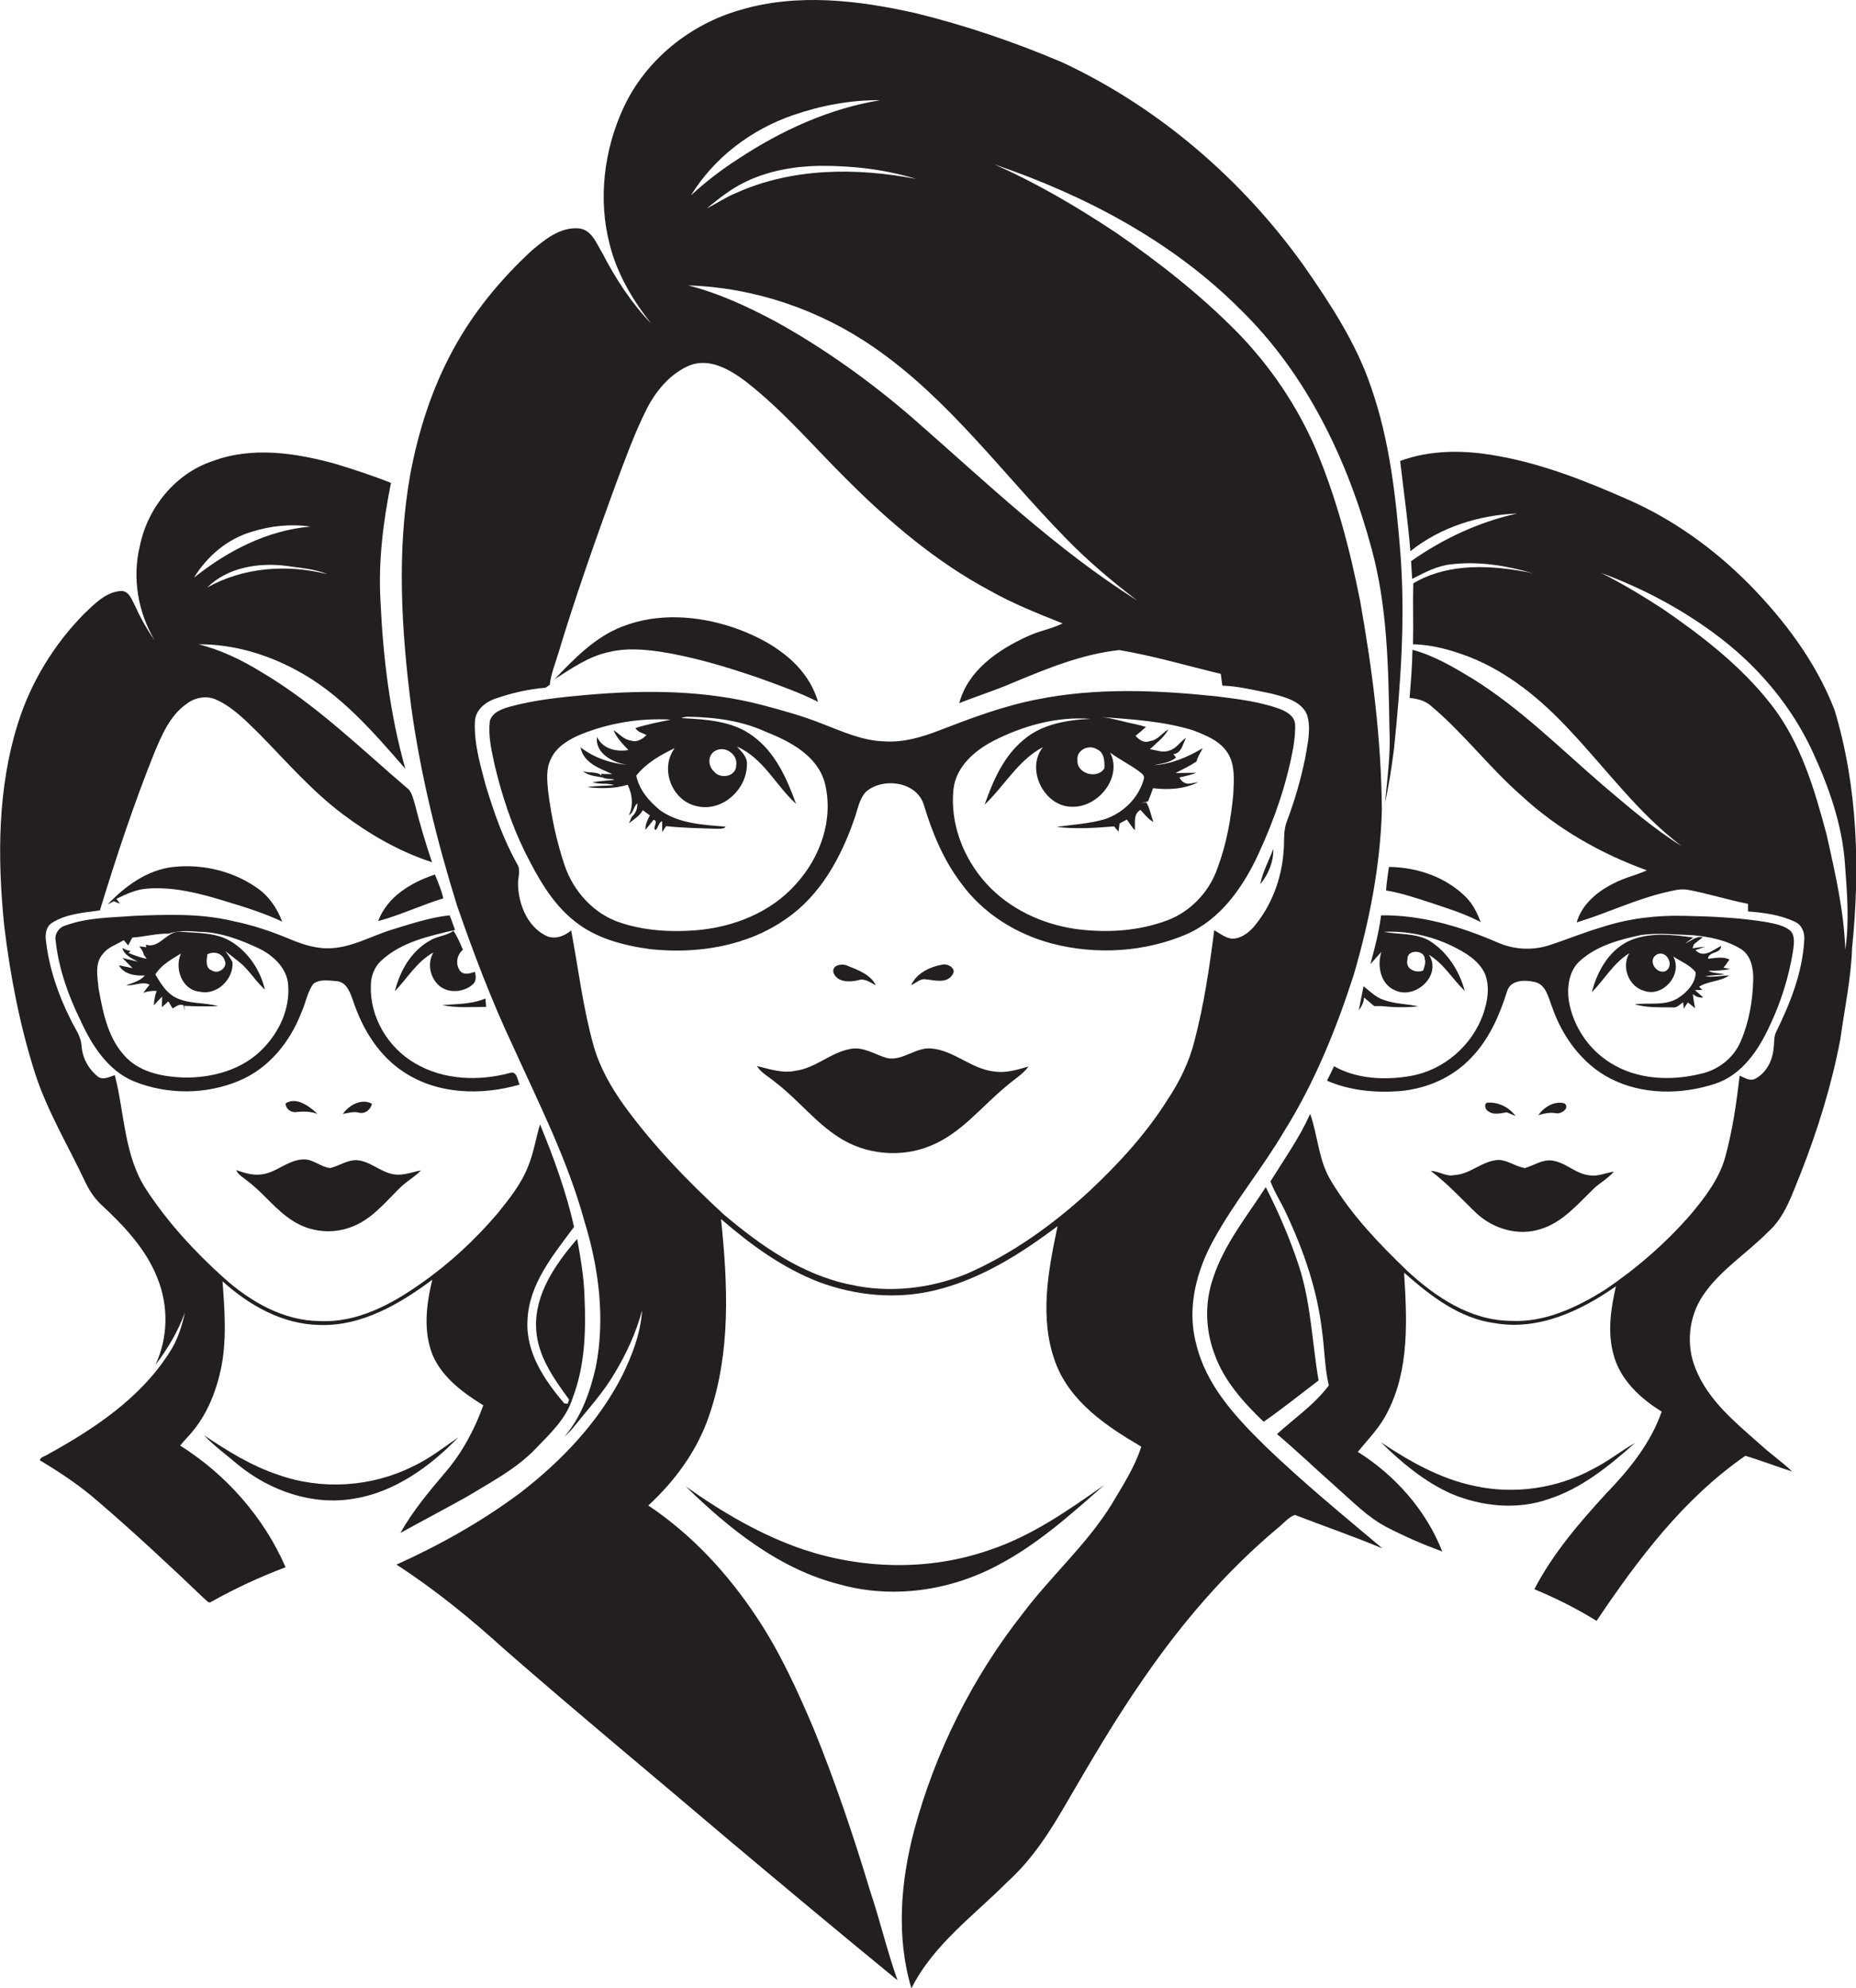
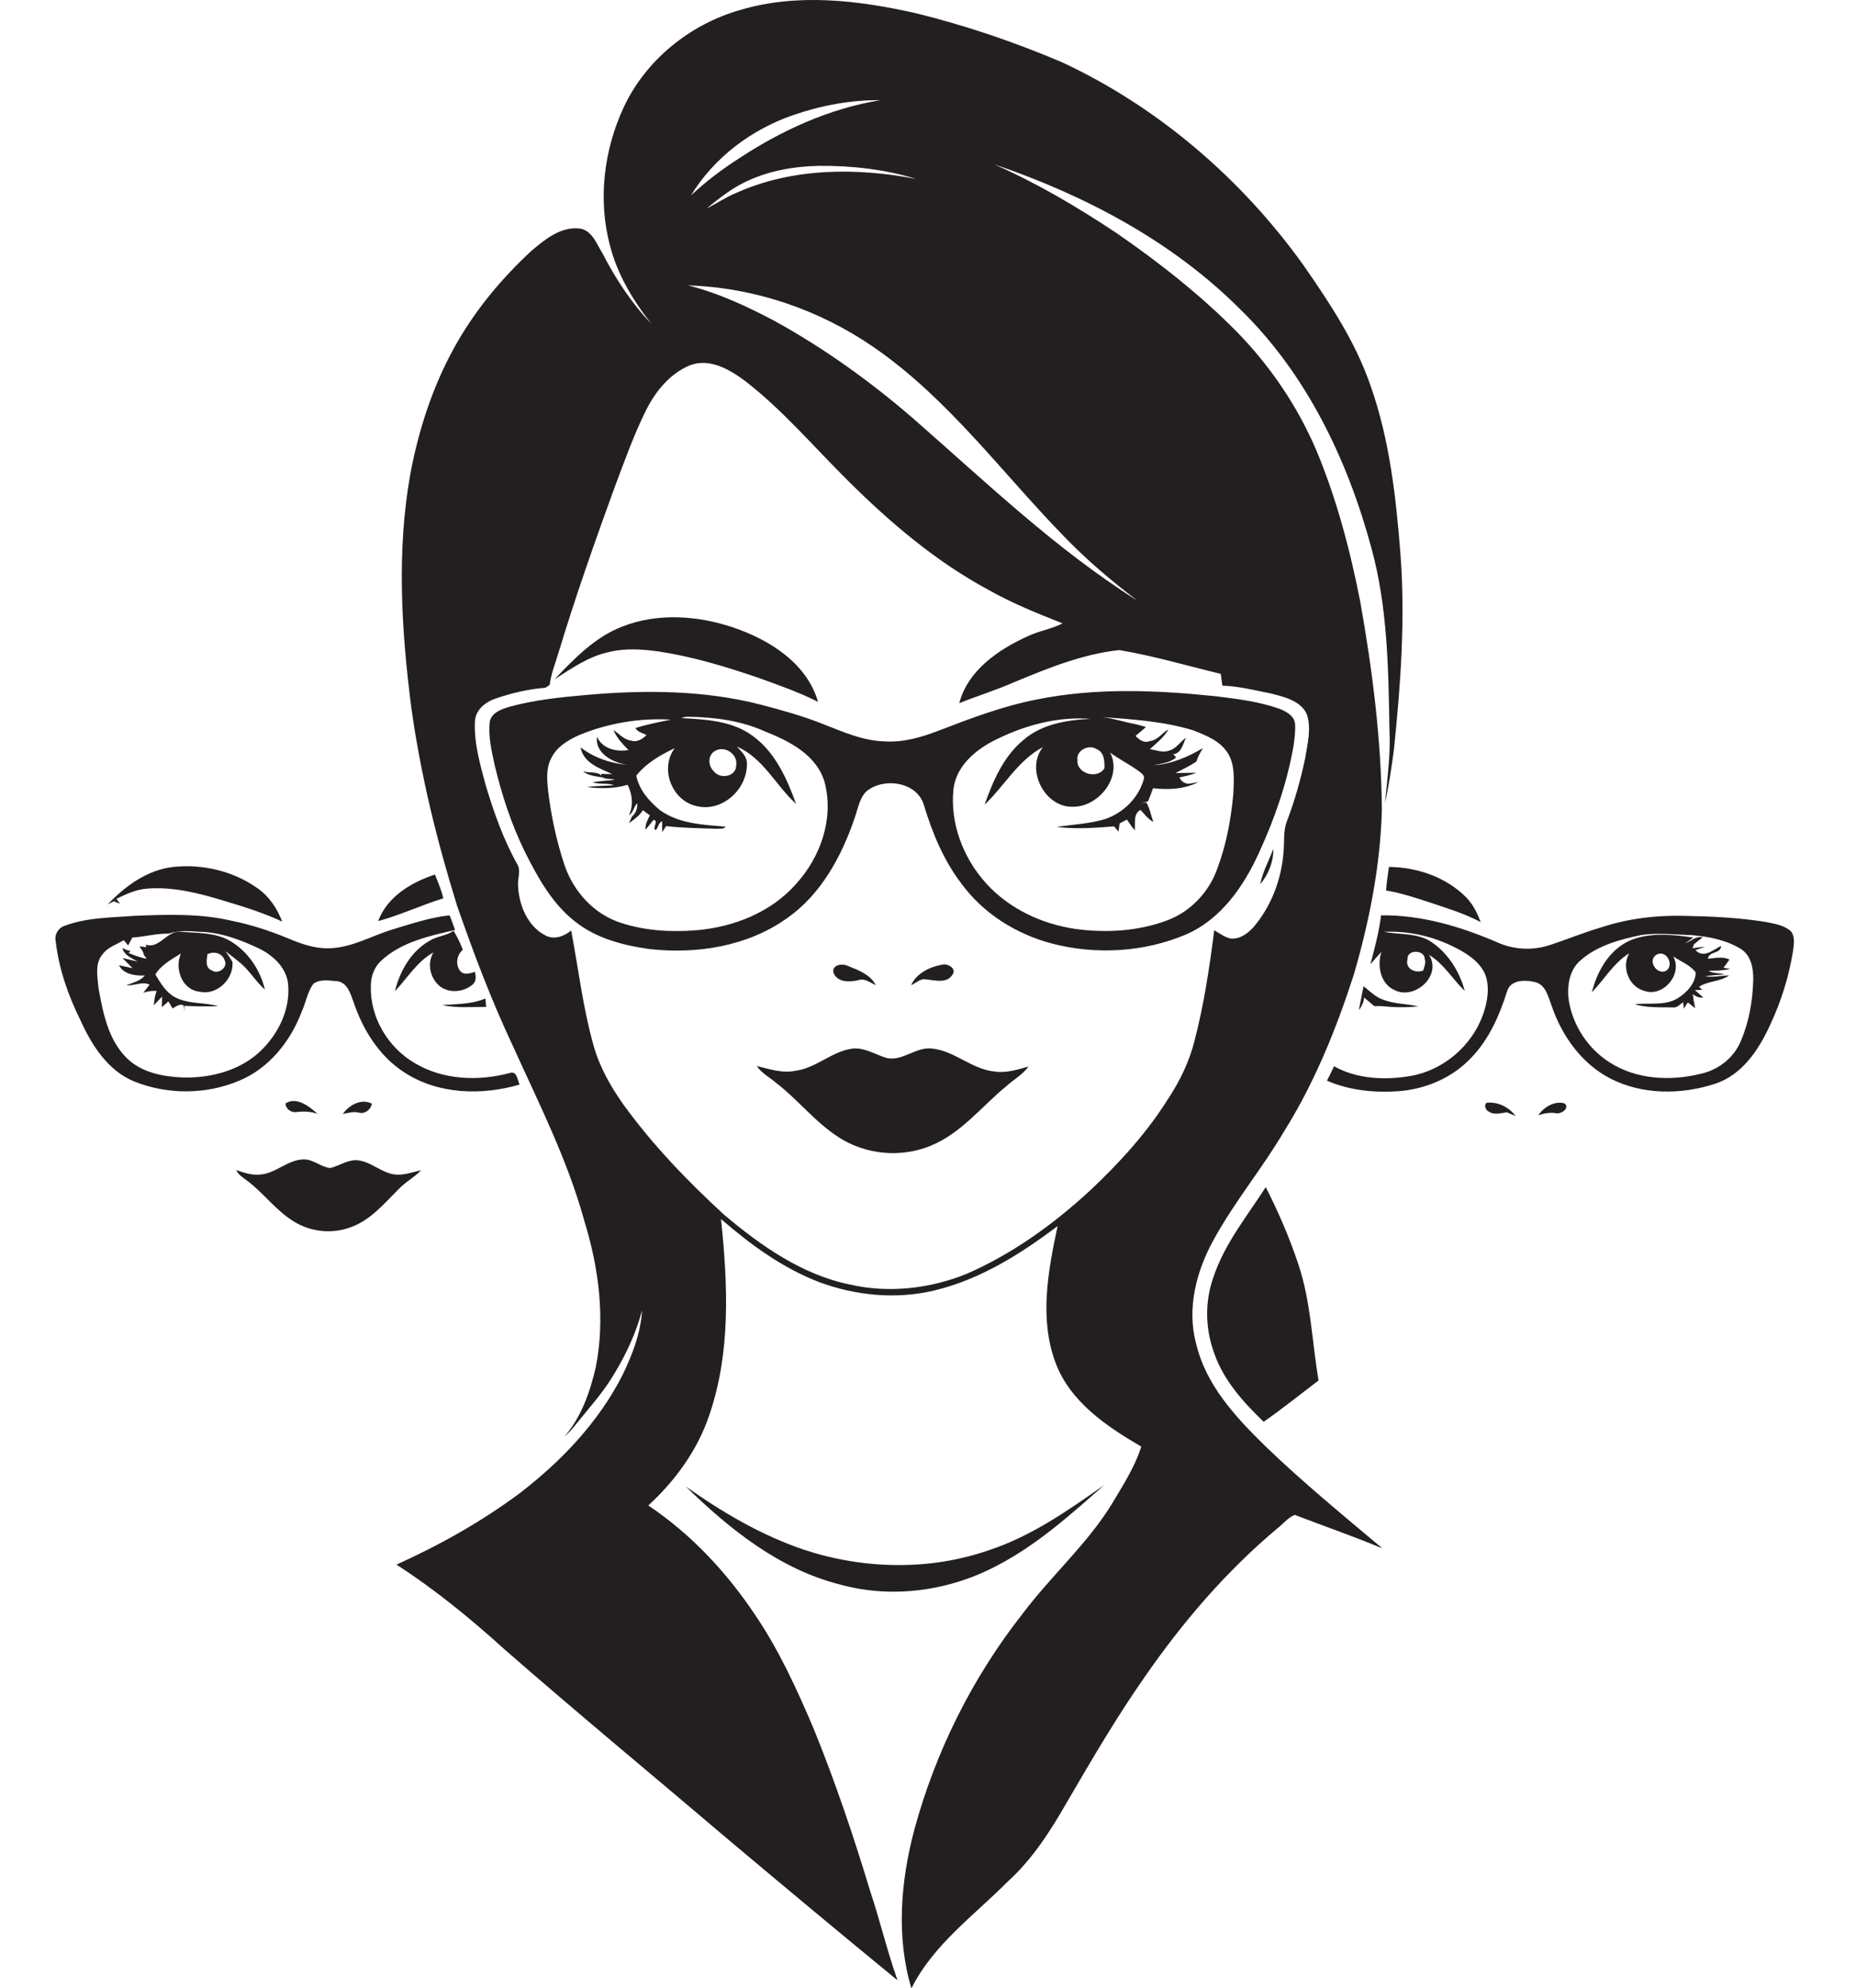
<svg xmlns="http://www.w3.org/2000/svg" version="1.1" id="Layer_1" x="0px" y="0px" viewBox="0 0 709.7 759.9" enable-background="new 0 0 709.7 759.9" xml:space="preserve">
  <g>
    <path fill="#231F20" d="M457.4,513.7c-3.7-13.6,0.1-28,6.8-40c7.9-14.4,18.5-27.1,26.8-41.2c11.6-18.5,19.9-39,26.6-59.7   c6-20.5,10.2-41.7,10.8-63.1c-0.2-26.8-3.6-53.5-8.3-79.9c-3.9-19.8-9.1-39.4-16.9-58c-7.2-16.7-17.5-31.9-30.2-44.9   c-14-14.2-29.8-26.6-46.2-37.9c-14.9-9.9-30.3-19-46.7-26.2c34.7,11.8,68.2,29.4,94.3,55.6c25.2,24.6,40.9,57.4,50,91.1   c6.2,22.5,6.5,46.1,6.9,69.2c0.5,9.4-0.8,18.8-1.7,28.2c1.5-6.7,2.5-13.5,3.4-20.3c2.6-24.9,4.4-50,2.5-75   c-1.7-21.5-4.1-43.3-11.3-63.8c-5.7-16.8-15.6-31.8-25.7-46.3C474.9,68.5,443,41,406.1,23.8C388,16.1,369.2,9.7,350,5   c-21.8-4.9-45.1-7.7-66.9-1.2C264,9.2,247,22.8,238.5,41c-7.6,16.3-9.9,35.3-5.3,52.7c2.8,11.1,8.8,21.1,15.8,30   c-7.6-7.9-13.7-17.3-18.7-27c-2.3-3.7-4.1-9.1-9.2-9.4c-7-0.5-12.8,4.3-17.8,8.5c-11.9,11-22.3,23.6-30,37.8   c-8.1,14.8-13.3,31.1-16.4,47.6c-5.3,29.6-3.4,59.9,0.4,89.5c3.6,25.7,9.8,50.9,17.5,75.6c6.3,18.1,13.1,36.1,21.3,53.5   c9.9,21.9,20.9,43.5,27.3,66.8c5.6,18.1,8.1,37.5,4.4,56.1c-2.2,9.5-5.5,18.9-11.9,26.4c1.4-1.2,2.7-2.6,3.8-4   c5.3-6.6,11.1-12.9,15.4-20.3c4.5-7.5,8.2-15.5,10.4-23.9c-0.5,8.8-3.8,17.2-7.6,25c-9.1,17.8-23.2,32.6-38.9,44.7   c-14.7,11-30.8,20-47.4,27.5c14.7,9.5,28.3,20.6,41.2,32.3c28.5,24.9,57.7,49,86.5,73.5c21.2,17.8,42.5,35.6,63.9,53.1   c-4-11.2-6.7-22.9-10.5-34.2c-6.3-20.9-13.3-41.6-21.5-61.8c-6.3-14.8-13-29.6-22-43c-11-16.6-24.7-31.4-41.3-42.5   c10.3-9.5,18.8-21.1,23.3-34.5c8.3-24.1,7.1-50,4.5-75c11.3,9.8,23.5,18.7,37.5,24.1c14,5.2,29.5,6.7,44.1,3.2   c17.5-4.2,32.9-13.9,47.1-24.6c-3.6,17-7.1,35.3-0.8,52.2c5.6,15,19.6,24.4,32.8,32.1c-2.5,7.9-7.1,14.9-11.3,22   c-9.5,15.4-23.3,27.5-34.1,41.9c-19.2,24.4-33.3,52.7-41.4,82.6c-5.2,19.7-7,40.8-1.1,60.6c8.4-16.8,24-27.9,36.9-40.9   c9.5-8.6,16.4-19.5,22.7-30.5c9.4-16.1,18.8-32.2,29.5-47.5c14.5-21,31.3-40.6,50.9-57c2.2-1.7,4-4.1,6.6-5.1   c11.2,4.3,22.5,8.2,33.5,12.8c-15.2-12.8-30.6-25.4-44.9-39.2C472.3,541.5,461.1,529.4,457.4,513.7z M350.3,68.4   c-22.8-4.4-47.4-4.3-68.9,5.4c-3.9,1.6-7.4,4-11.2,5.9c4.7-3.8,9.4-7.6,14.9-10.2c8.7-4.2,18.4-5.9,28-6.1   C325.7,63.3,338.3,64.7,350.3,68.4z M303.3,44c10.7-3.7,22-5.8,33.3-5.7c-19.6,3.2-37.9,11.6-54.4,22.5c-6.4,4.1-12.5,8.8-18,13.9   C273.1,60.2,287.3,49.5,303.3,44z M334.2,132.8c28.6,19.7,49.1,48.2,73.1,72.7c8.5,8.8,17.9,16.7,27.6,24.1   c-31.3-19.7-58.1-45.5-85.8-69.7c-16.3-14.1-34-26.8-52.9-37.2c-10.6-5.6-21.5-10.7-33.1-13.6C288.5,109.9,313.4,118.4,334.2,132.8   z M416.7,455.2c-14,12.9-29.7,24.2-47.2,31.8c-13.9,5.6-29.5,7.4-44.2,4.1c-18.5-3.7-34.4-14.9-48.6-26.9   c-13.9-12.8-27.1-26.5-38.2-41.8c-4.9-6.9-9.2-14.4-11.5-22.6c-4.1-14.5-5.8-29.4-8.6-44.1c-2.8,2.3-6.6,3.7-10,1.8   c-6.7-3.5-10-11.6-10.3-18.9c-0.3-2.8,1.3-5.8-0.4-8.4c-5.3-9.5-8.9-19.8-12-30.1c-2.1-7.9-4.5-16-4.1-24.3c0.2-4.5,4.1-7.5,8-8.8   c6.1-2.1,12.6-3.6,19-4.1c0.4-0.3,1.2-0.8,1.6-1.1c0.5-4.2,2.1-8.1,3.3-12.1c6.5-21.5,14-42.8,21.7-63.9   c3.7-9.8,7.2-19.7,11.9-29.1c3.6-7.2,9.2-14,16.8-17.1c7.6-2.8,15.2,1.7,21.1,6.1c14.6,11.3,26.5,25.5,39.6,38.4   c16,15.9,33.5,30.7,53.4,41.4c9,5.1,18.7,9,28.3,12.8c-4.3,2.2-9.2,2.9-13.5,5c-11.2,5.1-22.7,13-26,25.5   c6.9-2.8,13.9-4.9,20.7-7.9c13-5.4,26.4-10.9,40.5-12.4c13.1,2.2,25.9,6,38.8,9.1c0.2,1.5,0.4,3,0.6,4.5c6.3,0.2,12.5,1.8,18.6,3   c5,1.3,11.3,2.7,13.7,7.9c1.8,5.4,0.3,11.2-0.6,16.7c-1.7,8.2-4,16.3-7,24.2c-1.5,3.8-0.9,7.9-1.3,11.8   c-0.8,10.4-4.6,20.5-11.3,28.5c-2.2,2.5-5.2,4.8-8.7,4.6c-2.4-0.4-4.4-2-6.5-3.2c-1.8,14.1-3.9,28.3-7.5,42.1   c-2,8.1-5.7,15.7-10.3,22.6C438.4,433.2,427.9,444.7,416.7,455.2z" />
-     <path fill="#231F20" d="M68.9,552.6c1.6-2.1,3.6-3.9,5.2-6c5.3-6.6,8.5-14.7,10.3-22.9c2.4-11.1,1.5-22.6,0.7-33.9   c10.2,9.2,23,16.5,37.2,16.7c16,0.5,30.5-8,43-17.3c-2.3,9.5-3.6,19.9,0.3,29.2c3.8,8.4,11.6,14.1,19.2,18.8   c-3.3,9.2-8,18-14.4,25.5c-6.3,7.4-12.5,14.8-17.3,23.3c8.5-4.7,17.1-9.2,25.5-13.9c9.2-5.6,18.9-10.6,26.4-18.5   c5.4-5.6,11.5-11.3,13.9-19c4.8-12.4,5.2-25.9,4.6-39c-0.2-7.4-1.5-14.7-2.8-22c-8.2,9.5-16.3,21-15.7,34.1   c0.4,10.4,6.7,19.2,12.6,27.3c-0.1,0.4-0.4,1.2-0.5,1.6c-0.3,0-1-0.1-1.3-0.1c-7.6-8.9-14.8-19.5-14.1-31.7   c0.5-14,9.9-25.1,17.8-35.8c-3-13.5-7.8-26.5-13-39.2c-1.6,5.3-2.4,10.8-4.5,15.9c-2.6,6.8-7.2,12.5-11.7,18.1   c-8.6,10.1-18.4,19.2-29.3,26.8c-11.3,8-24.4,15.1-38.7,14.4c-13.9-0.1-26.5-7.4-36.6-16.4c-11.1-10-21.4-21.1-29.6-33.6   c-8.7-13-8.4-29.3-12.2-44c-2,0.6-4.4,2-6.4,0.6c-3.6-2.8-6-7.2-6.3-11.7c-0.2-3.9-2.8-7.1-4.4-10.6c-4.6-9.2-8-19.2-9.2-29.4   c-0.4-2.6-0.1-5.7,2.4-7.2c5.4-3.4,12-3.8,18.2-4.7c6.2-20.3,12.9-40.5,20.8-60.2c2.9-6.9,6-14.3,12.3-18.7   c3.3-2.6,8.1-3.4,11.9-1.4c6.3,3,11.2,8.2,16.1,13c10.3,10.5,19.9,21.6,31.7,30.5c10.4,7.8,21.8,14.4,34.2,18.4   c-2.5-7.3-4.7-14.8-6.6-22.3c-0.6-1.9-1-4-2.3-5.5c-18.2-15.5-35.4-32.5-56.2-44.8c-7.5-4.6-15.6-8.6-24.2-10.7   c13.2-0.1,26.3,3.8,37.8,10.1c16.6,8.9,29.1,23.5,41.3,37.5c-5.9-20.8-8.5-42.4-9.5-63.9c-0.9-15.2,1-30.5,4-45.4   c-7-2.8-14.1-5.1-21.3-7.3c-15.2-4.2-31.9-6.7-47-1C67.1,181,56.5,194,53.5,208.6c-3,12.2-0.8,25.3,5.6,36.1   c-3.1-4.3-5.6-9-7.8-13.8c-1.1-2.1-2.1-5-5-5c-5.9,0.4-10.2,5-14.2,8.8c-11.5,11.7-20.3,26.1-25.2,41.7c-7.9,25-7.9,51.6-5.3,77.4   c2.3,19.2,6,38.4,11.9,56.8c4.7,14.3,12.5,27.3,18.9,40.8c1.5,3.3,3.5,6.4,6.1,8.9c8.7,8.1,17.3,17,21.7,28.3   c4.3,10.6,4.1,22.9-0.8,33.2c4.7-6.2,8.7-12.8,11.3-20.1c-1.2,5.5-2.9,10.9-6.1,15.6c-11,17.2-28.6,28.9-46.2,38.6   c-1,0.8-2.8,0.9-3.2,2.3c7.7,4.6,15.2,9.6,22,15.5c14,12,27.5,24.6,40.8,37.3c0.8,0.5,1.7,2.2,2.8,1.3c9.1-5.1,18.6-9.5,28.4-13.2   C100.9,580,86.5,563.7,68.9,552.6z M79.2,224.6c7.8-7.7,19.5-9.6,30.1-8.3c5.3,0.8,10.9,1.1,15.9,3.2   C109.9,215.6,93.1,216.8,79.2,224.6z M96.2,203.3c7.2-2.3,15-3.1,22.5-2c-16.5,1.4-31.7,9.3-44.5,19.5   C79.2,212.6,87,206,96.2,203.3z" />
-     <path fill="#231F20" d="M701.5,271.4c-7.1-18.3-19.1-34.3-32.8-48.2c-13.4-13.5-29.1-24.8-46.6-32.4c-16.1-7.1-32.6-13.6-50-16.6   c-12.2-2.2-25-2.3-36.7,2c1.3,11.5,3,23,3.9,34.5c11.5-9.2,26.2-13.8,40.8-14.4c-14.5,3.2-28.3,9.6-40.5,18.2   c0.1,2.3,0.2,4.6,0.4,6.8c4.8-2.5,9.7-5.1,15.1-5.6c10.4-1.2,20.9,0.5,30.9,3.4c-15.1-3.1-31.9-4.2-45.6,3.9   c-0.2,7.7,0.1,15.5-0.1,23.3c7.4,0.1,14.6,2.2,21.5,4.8c14.8,5.8,27.4,16.2,38.1,27.7c14.2,15,26.5,32.1,43.1,44.6   c-10.7-6.6-20.2-14.9-29.8-23c-16.3-14-31.7-29.5-50-40.9c-7.3-4.4-14.8-8.9-23.1-11.1c-0.1,6.1-0.6,12.2-1.1,18.4   c3.1,0.3,6.3,1.1,8.6,3.4c12.3,10.4,22,23.3,34.1,33.9c13.8,12.8,30.4,22.2,48,28.6c-4.1,1.9-8.5,2.8-12.5,4.9   c-6.3,3.1-12.3,8-14.3,15c11.6-3.5,22.6-8.9,34.4-11.6c2.6-0.6,5.2-1.3,7.9-0.9c7.8,1.4,15.4,3.9,23.2,5.4c0,0.7,0,2.2,0,2.9   c6.1,0.5,12.4,1.3,18,4c2.7,1.2,3.8,4.3,3.5,7.1c-0.7,12.3-5.3,23.9-10.7,34.9c-1,1.9-0.7,4.2-1,6.3c-0.4,4.7-2.8,9.5-7.1,11.7   c-2,1-4.1-0.5-5.9-1.2c-1.2,10.5-2.7,20.9-5.5,31.1c-2.3,8.3-7.6,15.2-13,21.7c-9.6,11.1-20.8,20.8-32.9,29   c-10.9,6.8-23.2,12.7-36.4,11.9c-15.2-0.2-28.5-9.1-39.3-19.1c-10.7-10.3-21.2-21.2-28.9-34c-5-7.8-5.2-17.4-8.2-26   c-4.1,9.1-9.9,17.3-15.2,25.8c1.6,4.3,4.2,8.2,6.1,12.4c6.6,14.1,11.8,29.1,13.6,44.6c1,7,1,14.1,2.6,21   c-5.4,7.3-13.1,12.5-19.8,18.6c7.8,6.6,15.2,13.7,22.9,20.5c6,5.3,11.7,11.2,18.9,15c6.9,3.6,14.1,6.7,21.4,9.4   c-6.2-15.8-18-29.1-32.3-38.1c4-4.9,8.6-9.5,11.4-15.3c8.4-16.3,7.4-35.4,6.3-53.2c10,8.8,21.1,17.5,34.7,19.3   c16.7,2.9,32.9-4.7,46.3-14.1c-1.9,8.4-3.3,17.3-1,25.8c2.4,9.7,10.2,17,18.5,22.1c-4.2,12.1-12.5,22.3-21.3,31.4   c-10.3,11.2-20.3,22.9-27.4,36.5c8.2,3.4,16.2,7.4,23.8,12.1c15.8-23.5,33.3-46.8,56.9-63.1c6,1.8,11.9,4.1,17.9,6   c-3.9-3.7-8.4-6.8-12.4-10.5c-9.4-8.3-19.7-16.7-24.5-28.7c-3.8-9.1-2.7-20,2.8-28.1c6.5-9.7,16.7-16,24.8-24.2   c6.7-5.9,9.3-14.7,12.6-22.6c6.5-16.6,11.8-33.7,15.1-51.1c1.6-11.6,4.1-23.1,4.5-34.9C711.3,332.3,710.4,300.9,701.5,271.4z    M705.6,363c-0.5-14.8-3.9-29.4-7.1-43.8c-4.7-17.6-10-35.7-21.5-50.2c-11.3-14.4-26-25.8-41-36.1c-7.7-5-15.6-9.8-23.8-13.9   c16.6,6.1,32.4,14.6,46.3,25.4c14.5,11.3,26.6,25.8,34.4,42.5c6.4,13.8,11.6,28.4,12.6,43.7C706.3,341.4,707.2,352.3,705.6,363z" />
    <path fill="#231F20" d="M252.3,249.1c12.9,2,25.4,5.8,37.7,10c7.7,2.8,15.5,5.5,22.8,9.2c-4.3-14.9-18.7-23.8-32.6-28.5   c-13.5-4.5-28.7-5.6-42.2-0.3c-10.5,4-18.4,12.3-26,20.2c6.6-4.2,13.2-8.9,21.1-10.5C239.3,247.7,245.9,248.2,252.3,249.1z" />
    <path fill="#231F20" d="M481.4,326c6-13,10.7-26.6,13.2-40.7c0.4-2.9,0.8-5.8,0.6-8.7c-0.4-3.1-3.5-4.7-6.1-5.7   c-7.7-2.7-15.8-3.7-23.8-4.7c-22.9-2.4-46.2-3.4-68.9,1.2c-12.8,2.5-25,7.1-37.2,11.8c-6.7,2.6-13.8,4.7-21,4.2   c-8.2-0.2-15.7-3.6-23.2-6.5c-7.7-3.1-15.6-5.3-23.6-7.4c-21.7-5.7-44.4-5.8-66.6-3.9c-10.1,0.9-20.3,1.9-30.1,4.6   c-3,0.9-6.6,2.2-7.4,5.5c-0.7,5.7,0.7,11.4,1.9,17c2.7,11.2,6.3,22.3,11.4,32.7c4.9,9.8,10.4,19.9,19.2,26.8   c8.1,6.5,18.5,9.2,28.6,10.6c18,2,37.3-1,52.4-11.7c13-9,20.9-23.5,25.9-38.1c1.3-3.5,1.8-7.6,4.5-10.4c6.6-5.6,19.5-3.8,22.1,5.2   c3.2,10.6,7.5,21,14.2,29.8c8.4,11.6,21.1,19.5,34.8,23.1c16.9,4.4,35.4,3.3,51.5-3.6C466.9,351.3,475.6,338.8,481.4,326z    M304.4,337.9c-9.6,10.9-23.9,16.5-38.1,17.7c-9.7,0.8-19.8,0.2-29.1-2.9c-10.1-3.3-17.9-11.9-21.3-21.9   c-3.1-9.2-5.1-18.7-6.3-28.3c-0.4-4.2-0.9-8.6,1.1-12.5c2.1-4.5,6.6-7.2,11-9.1c11-4.5,23-6.5,34.8-5.8c-4.5,0.9-9.1,1.8-13.5,3.2   c0.8,1.6,2.8,1.9,4.2,2.7c-1.5,1.5-3.7,2.9-5.9,2.1c-2.7-0.3-4.5-2.6-6.7-4c1.2,3,3.5,5.3,5.7,7.6c-4.5,0.8-9.9-0.4-12-5   c-0.9,6.4,6.5,10.1,11.9,10.7c-6.5-0.5-13-2.7-18.2-6.7c1.1,6,7.3,8,12.1,10.2c-1.1,0-3.2,0-4.2-0.1c0,0.3,0.1,0.5,0.1,0.7   c-1.5-1.7-4.9-0.9-7.1-1.7c2.1,1.8,5,1.9,7.5,2.4c0,0,0,0,0-0.1c1,0.9,3.3,0.4,4.6,1c-2.8,0.3-5.6,0.5-8.4,0.9   c2.6,1,5.6,0.2,8.2,1.1c-3.4,0.4-6.9,0.2-10.3,0.8c5.2,0.6,10.5,0.6,15.5-0.9c1.8,3.7,2.3,7.8,0.5,11.6c1.8-0.9,1.7-3.3,3.2-4.5   c0.1,2-0.6,3.8-2.1,5.1c-0.3,0.6-0.8,1.9-1.1,2.5c1.9-1.5,4.1-2.8,5.3-5c0.9,0.7,1.8,1.3,2.7,2c-0.9,1.7-1.8,3.5-1.7,5.5   c1.1-1.3,2.1-2.5,3.1-3.8c2.2,0.4-0.7,3.2,0.8,3.9c1.1-0.9,1-2.8,2.5-3.4c0,1,0,3.1,0,4.2c0.4-0.6,1.1-1.7,1.5-2.3   c6.4,0.7,12.8,0.8,19.1,1c1.2-0.1,2.8,0.3,3.7-0.8c-8.5-0.7-17.8-1.1-25-6.2c-4.2-3.4-8.1-7.8-9.2-13.3c3.8-4.8,9.2-7.9,14.7-10.5   c-5.9,7.9-1,20.3,8.6,22.2c9.5,2.2,18.9-6.3,19-15.8c0.3-3-2-5-3.8-7c10.1,4.4,14.8,14.8,22.6,21.9c-3.5-9.7-8-19.8-16.6-26   c-7.8-5.8-17.9-6.3-27.3-6.8c1-0.4,2.1-0.6,3.2-0.5c9.8,0.2,19.8,1.5,28.8,5.6c9.4,3.7,20,9.1,22.9,19.7   C318.9,313.3,313.6,327.8,304.4,337.9z M273.5,287c3.8-2.1,8.8,1.4,8,5.7c-0.1,4.3-6.2,5.2-8.5,2.2   C270.6,292.7,270.6,288.6,273.5,287z M422.3,293.7c-2.6,4.3-10.6,2.1-10.3-3c-0.6-3.9,4.3-6.3,7.4-4.3   C422.3,287.6,422.4,291.1,422.3,293.7z M446.4,351.8c-11.2,4.2-23.4,4.9-35.2,3.3c-12.9-1.9-25.3-7.7-34.1-17.4   c-8.8-9.7-13.9-23-12.5-36.1c1-8.5,8-14.6,15.1-18.3c11.5-5.9,24.4-9.5,37.3-8.5c-9,0.4-18.7,2-25.7,8.1   c-7.6,6.3-11.6,15.6-14.8,24.7c7.6-7.2,12.8-17,22.3-22c-6.8,8.5,0.6,23,11.3,22.8c9.9,0.2,19.2-11.3,14.4-20.7   c3.4,2.5,7.2,4.4,10.7,6.9c0.9,0.8,2.6,1.6,2.2,3.1c-1.9,7.2-7.8,13-14.8,15.4c-6,1.8-12.4,2.1-18.6,3c7.3,0.9,14.7,0.4,22-0.2   c0.4,0.5,1.3,1.5,1.7,2c0.1-1,0.3-2.1,0.4-3.1c0.9-0.5,1.8-1,2.8-1.5c1,1.4,1.9,2.8,3,4.1c0.3-2.7-0.7-6.2,2.2-7.8   c1.5,1.6,2.9,3.5,4.9,4.6c-0.9-2.5-1.3-5.2-2.7-7.5c-0.5,0.1-1.6,0.3-2.2,0.4c1-0.3,2-0.5,2.9-0.8c0.7-1.6,1.3-3.3,1.9-5   c5.8,0.7,11.9,0.4,17.3-2.3c-0.9,0.1-2.7,0.5-3.6,0.6c-1.6,0-2.9-0.9-3.6-2.4c2.1-0.5,4.4-0.9,6.4-1.8c-2.6,0-5.3,0.1-7.9,0.1   c2.7-1.4,5.5-2.7,8-4.4c0.5-1.8,1.5-3.4,2.4-5.1c-5.7,3.4-12,6.1-18.7,6.5c2.9-0.6,6.1-0.9,8.5-2.9l-0.6-0.8l-0.5-0.5   c3.2-0.3,3.7-3.9,4.9-6.3c-2.2,1.5-3.7,4.2-6.4,4.9c-2.4,1-5-0.2-7.4-0.5c2.5-2.4,5.4-4.5,7.1-7.6c-2.5,1.4-4.1,4.2-7.2,4.5   c-2.1,0.9-4-0.5-5.4-2c1.3-1.1,2.7-2.2,4-3.4c-1.4-0.4-2.7-0.8-4.1-1.1c-4.3-0.8-8.4-2.2-12.7-2.7c11.7,0.9,23.6,1.6,34.9,5.1   c4.8,1.9,10,3.9,13,8.4c3.1,4.7,2.5,10.6,2.3,15.9c-0.9,9.6-2.6,19.1-6,28.2C462.5,340.8,455.4,348.4,446.4,351.8z" />
    <path fill="#231F20" d="M486.9,324.5c-1.7,4.5-4.1,8.8-5,13.5C485,334.3,487,329.4,486.9,324.5z" />
    <path fill="#231F20" d="M85.5,344.3c7.6,2.3,15.2,4.6,22.4,8c-1.9-5-5-9.7-9.5-12.8c-9.2-6.5-20.9-9.3-32.1-8.1   c-10,1.1-18.4,7.3-25.1,14.3c0.6-0.3,1.8-0.9,2.4-1.2c0.7,0.4,1.5,0.7,2.3,0.9c-0.5-0.6-0.9-1.2-1.4-1.8c3.7-1.8,7.5-3.6,11.7-3.9   C66.2,338.9,76,341.4,85.5,344.3z" />
    <path fill="#231F20" d="M531.1,331.4c-0.4,3-0.9,6-1.1,9c5.5,0.9,10.9,2.7,16.2,4.4c6.8,2.3,13.6,4.3,20,7.7   c-1.3-3.4-2.9-6.7-5.4-9.3C553.1,335.3,541.9,331.5,531.1,331.4z" />
    <path fill="#231F20" d="M144.6,352.1c8.5-2.3,16.5-6.1,24.9-8.7c-0.7-3.2-2-6.1-3.2-9.1C157.3,337.3,148.1,342.7,144.6,352.1z" />
    <path fill="#231F20" d="M150.1,355.3c-8.3,2.5-16.1,7.3-25,7.2c-5.5,0-10.7-2-15.7-4.1c-6.6-2.7-13.4-4.9-20.3-6.3   c-12.4-3-25.3-2.5-37.9-2c-8.8,0.7-17.8,0.6-26.2,3.7c-2.5,0.7-4.3,3.3-3.7,6c1.2,10.6,4.8,20.8,9.5,30.3   c4.3,9.5,10.5,19.2,20.5,23.3c12.7,5.1,27.5,5.1,40.2-0.3c11.3-4.7,19.5-14.9,23.8-26.2c1.6-3.5,2.2-7.6,4.5-10.8   c2.6-2,6.3-1.2,9.3-1c3.7,0.6,4.9,4.7,6,7.7c3.6,10.8,9.9,21,19.6,27.2c12.9,8.4,29.5,8.8,44,4.6c-0.8-1.5-1-5.2-3.5-4.5   c-12.1,3.3-25.7,2.8-36.6-3.7c-10.3-6-17.2-17.6-16.8-29.6c0-3.5,1.3-7.1,3.9-9.5c7.7-7.2,18.4-9.5,28.3-11.8   c-0.7-1.9-1.3-3.8-2.1-5.6C164.5,350.7,157.3,353.1,150.1,355.3z M100.4,401c-7.8,8-19.3,11.1-30.2,10.9c-7.7-0.3-16-1.8-21.7-7.4   c-7.1-7-9.1-17.2-10.8-26.6c-0.4-4.3-1.6-9.6,1.6-13.2c2-2.7,5.3-3.6,8-5.3c0.6,0.6,1.1,1.3,1.7,2c0.5-1,1.1-2,1.6-3   c4.7-0.3,9.2-1.6,13.9-1.5c3.8-1.3,7.8-1,11.7-0.7c8,0.1,15.7,3,22.9,6.4c5.5,2.7,10.7,7.6,11.1,14   C110.9,385.8,106.7,394.6,100.4,401z" />
    <path fill="#231F20" d="M655.8,414.3c10.4-3.4,16.8-13.1,21.1-22.6c4.2-8.9,7.1-18.3,8.7-28c0.3-2.5,0.9-5.4-0.7-7.6   c-2.5-2.4-6.1-2.9-9.3-3.6c-10.4-1.7-20.9-2.2-31.4-2.4c-10.7-0.3-21.5,1-31.6,4.3c-6.9,2-13.6,4.8-20.4,7   c-6.4,2-13.4,1.6-19.5-1.1c-14.1-6.1-29.2-10.6-44.6-10.4c-0.8,6.3-2.4,12.5-4.1,18.7c1.4-1.6,2.8-3.2,4.2-4.7   c-1.7,5.4-0.3,12.4,5.3,14.7c7.7,3.6,18-5.8,12.9-13.6c5.7,3.4,9,9.3,13.7,13.8c-2.1-7.8-6.8-15.1-13.7-19.3   c-5.3-2.9-11.5-2.2-17.3-3.3c9-0.4,18.1,1.5,26.3,5.5c4.9,2.4,10,5.4,12.4,10.5c2,5,1,10.7-0.7,15.6c-4.3,12-15.1,21.3-27.7,23.5   c-9.8,1.7-20.5,1.2-29.3-3.7c-0.8,1.8-1.7,3.6-2.7,5.5c8.7,3.8,18.4,4.7,27.8,4c10.3-0.9,20.3-5.2,27.4-12.8   c6.8-7,10.8-16.2,13.7-25.4c1.3-4.4,6.9-4.4,10.6-3.5c4.3,1,5.1,5.8,6.5,9.3c3.9,11.4,11.5,22,22.4,27.6   C628.1,418.6,642.9,418.5,655.8,414.3z M538.2,366.7c-0.3-3.9,6.6-3.7,6.6-0.1c0.5,1.5-0.2,3-0.6,4.4   C541.2,372.2,537.2,370.3,538.2,366.7z M615.8,406.3c-8.3-5.1-14.3-14-15.9-23.7c-0.8-5.5,0.1-11.9,4.6-15.6   c6.4-5.6,15-7.9,23.2-9.6c6.5-0.9,13.1-0.1,19.6,0.1c6.5,0.6,13,1.9,18.6,5.4c3.8,2.6,4.6,7.5,4.5,11.7c-0.2,8-1.6,16.1-4.8,23.5   c-2.7,6.4-8.7,11-15.4,12.4C638.8,413.3,625.9,412.7,615.8,406.3z" />
    <path fill="#231F20" d="M88,359.7c-5.7-3.3-12.5-3-18.8-3.5c-5.3-0.7-8.2,6.7-13.4,4.9l0.1,1c-0.6-0.1-1.9-0.3-2.6-0.3   c0.7,1,1.5,1.9,1.7,3.2c0.3,0.4,0.8,1.1,1.1,1.5c-2.4-0.4-4.7-1.3-6.9-2.2l0.7-0.9c-1.2,0.1-2.1-0.6-3.1-1c0.7,2.8,3.6,3.9,5.9,5.2   c-1.5-0.4-4.4-1-5.9-1.4c1,1,2.9,2.9,3.9,3.9c-1.3-0.3-3.9-0.8-5.2-1.1c1.8,3.5,6.4,4.1,9.9,3.9c-1.8,2.1-4.6,2.8-7.1,3.7   c3,0.4,6-1.6,8.9-0.2c-0.6,0.8-1.8,2.3-2.4,3.1c1.7-0.6,3.4-0.8,5.1-0.7c-0.7,1.8-0.9,3.6-1.1,5.5c1.1-1.1,2.1-2.3,3.2-3.3   c0,1-0.1,3-0.1,4c0.8-0.7,1.7-1.5,2.5-2.2c0.4,0.7,1.2,2,1.6,2.7c1.3-0.7,2.5-1.9,4.2-1.2c0.1,0.5,0.2,1.6,0.3,2.1   c0-0.5,0-1.5,0-1.9c4.3,0.2,8.6,0.3,12.9,0.1c-5.4-1.5-11.4-0.7-16.5-3.4c-3.5-1.9-5.5-5.4-7.5-8.7c2.3-3.7,6.2-5.8,9.8-8   c-2.6,5.7,0.4,14,7.2,14.6c6.6,1.5,13-4.9,12.5-11.3c-0.7-1.5-1.8-2.8-2.7-4.2c1.9,1.5,3.8,2.9,5.6,4.4c3.6,3,6,7.2,9.5,10.3   C99.5,370.7,94.8,363.7,88,359.7z M81.1,371c-2.7-0.9-2.1-4-1.8-6.2c2.4-1.3,5.7-0.5,6.6,2.3C87.3,369.8,83.4,372.6,81.1,371z" />
    <path fill="#231F20" d="M177,363.1c-1-2.5-2.1-5-3.6-7.3c-2.7,2-6.3,2-9.1,3.8c-7.1,4-11.4,11.6-13.3,19.3   c4.8-5,8.4-11.3,14.7-14.8c-2.3,4-1.4,9.1,1.8,12.3c3.5,3.5,9.8,3.1,13.4-0.2c1.3-1.3,1.1-3.1,0.7-4.7c-1.9,0.6-4.2,1.4-5.7-0.4   C174.1,368.7,174.6,365,177,363.1z" />
    <path fill="#231F20" d="M651.3,381.3c-0.8-0.7-2.4-2.1-3.2-2.8c0.7,0,2.1-0.1,2.8-0.1c-0.3-0.3-0.9-0.9-1.2-1.2   c3.3-2.2,8-1.9,11.5-4.3c-3.1,0-6.2,0.8-9.2,0.3c2.5-0.4,5-0.5,7.5-0.7c-2-0.6-4.4-0.3-6.2-1.4c2.8,0,5.6-0.1,8.3-0.7   c-0.7-0.1-2-0.4-2.6-0.5c0.4-0.4,1.1-1.3,1.4-1.8c0.2-0.3,0.7-1,0.9-1.3c-2.6-1.3-5.5-0.5-8.2-0.3c0.3-3,5-1.8,5-4.9   c-3.1,1.5-6.6,4.9-9.8,1.6c0.9-0.3,2.8-1,3.7-1.3c-1.2,0.1-3.6,0.4-4.8,0.6l0.5-1.5c0.8-0.7,2.5-2,3.4-2.7   c-2.6-0.6-4.5,1.5-6.7,2.3c1-0.7,2.1-1.5,3.1-2.2c-7.7-1.1-15.7-2-23.2,0.7c-8.5,3.2-13.5,11.8-15.6,20.2   c4.8-4.9,8.3-11.2,14.3-14.9c-3.1,5.3-0.2,12.8,5.8,14.4c7.2,2.5,14.8-6.5,11-13.2c2.9,2,6.4,3.2,8.6,6.1c0,4-3.2,7.5-6.4,9.6   c-5,3.4-11.3,1.9-16.9,2.6c4.6,1.4,9.6,1.1,14.4,1.2c1.7,0.3,2.8-1.1,4.1-2c0.1,0.6,0.2,1.8,0.2,2.5c0.5-0.8,1.1-1.6,1.6-2.4   c0.9,0.7,1.9,1.5,2.8,2.2c-0.4-1.8-0.7-3.6-0.9-5.4C648.5,381,649.8,381.5,651.3,381.3z M636.7,371.3c-3.5,1.1-6.8-4.3-3.2-6.4   C637.5,362.9,640.5,369.5,636.7,371.3z" />
    <path fill="#231F20" d="M328.2,374.7c2.5-0.9,4.6,1,6.7,1.9c-2.1-4.1-6.8-5.8-10.8-7.4c-2-1-6.1-0.4-5.4,2.6   C320.1,375.6,324.9,375.5,328.2,374.7z" />
    <path fill="#231F20" d="M364.2,372.6c1.8-2.4-2-4.5-4.1-3.8c-4.6,0.8-9.7,3.3-11.7,7.8c1.9-0.8,3.5-2.7,5.8-2.2   C357.5,374.7,362,376.1,364.2,372.6z" />
    <path fill="#231F20" d="M525.5,384.6c0.7,0,2,0,2.7,0c4.7,0.5,9.4,0.6,14.1,0.1c-4.4-1-9-0.9-13.3-2.5c-3-1-5.2-3.3-7.6-5.2   c-0.6,3-1.2,6.1-1.8,9.1c0.8-0.9,1.3-2,1.7-3.1c0.1-0.4,0.3-1.3,0.3-1.7C522.9,382.4,524.1,383.5,525.5,384.6z" />
    <path fill="#231F20" d="M185.9,384.9c-0.1-1.1-0.2-2.1-0.3-3.2c-5.2,2.2-11,2.1-16.5,2.5C174.6,385.4,180.3,384.9,185.9,384.9z" />
    <path fill="#231F20" d="M380.2,409.6c-8.7-0.9-15.3-8-24-8.8c-6-0.6-10.9,4.8-16.9,3.7c-4.7-1.3-9.2-4.6-14.3-3.5   c-7.4,1.4-13.2,7.3-20.7,8.3c-5,1.1-10-0.6-14.9-1.8c1.8,2.8,4.9,4.3,7.3,6.4c8.5,6.5,15,15.1,24.1,20.9c10.2,6.6,23.7,7.9,35,3.2   c11.7-4.7,19.5-15,29-22.8c2.8-2.5,6.2-4.4,8.5-7.5C389,408.9,384.7,410.3,380.2,409.6z" />
    <path fill="#231F20" d="M113.2,425.1c2.8-0.3,5.5-0.3,8.2,0.7c-3.1-2.9-8.1-6.7-12.2-4C109.2,423.8,111.2,425.4,113.2,425.1z" />
    <path fill="#231F20" d="M142.2,421.9c-4-2.1-8.7,0.5-11.1,3.9c2-0.3,4-1,6-0.5C139.5,426,141.8,424.2,142.2,421.9z" />
    <path fill="#231F20" d="M576.2,425.2c1.1,0.5,2.2,0.9,3.3,1.4c-2.3-3.2-6.4-5.3-10.3-5.1c-2-0.2-1.4,2.8-0.1,3.3   C571.2,426.4,573.9,425.5,576.2,425.2z" />
    <path fill="#231F20" d="M595.3,425.6c1.8,0.2,5-2,3-3.8c-3.9-1.1-7.9,1.4-10.1,4.5C590.5,425.6,592.9,425.1,595.3,425.6z" />
    <path fill="#231F20" d="M90.3,447.3c0.9,1.9,2.8,2.9,4.4,4.2c6.2,4.7,10.9,11.3,17.6,15.4c6.4,4,14.5,4.9,21.6,2.3   c7.6-2.6,12.9-9,18.4-14.5c2.6-2.8,6.1-4.6,8.7-7.3c-3.2,0.6-6.4,1.9-9.7,1.6c-5.5-0.5-9.5-5.2-15-5.5c-3.6-0.1-6.6,2.2-10,3   c-3.5-0.3-6.4-3.3-10-3.3c-6.3,0-10.9,5.5-17,5.8C96.1,449.3,93.1,448.2,90.3,447.3z" />
-     <path fill="#231F20" d="M547.1,447.6c6.5,4.9,11.9,10.9,17.7,16.4c6.5,5.9,16,8.6,24.4,5.8c8.2-2.5,13.9-9.3,19.9-15.1   c2.5-2.5,5.7-4.1,8-6.8c-3.1,0.4-6,1.9-9.1,1.4c-5.5-0.4-9.4-5.2-14.9-5.7c-3.6-0.3-6.7,2-10,2.9c-3.5-0.5-6.5-3-10.1-3.1   c-6.2,0.3-10.8,5.5-16.9,5.8C553,449.9,550.3,447.7,547.1,447.6z" />
    <path fill="#231F20" d="M464.4,517.6c3.6,10.2,11.1,18.5,18.8,25.9c7.2-5,14-10.5,21-15.8c-2.5-14.5-2.9-29.8-7.6-44   c-3.4-10.3-7.7-20.3-12.6-29.9c-7.2,11.2-15.9,21.8-20.1,34.7C460.6,497.9,460.9,508.3,464.4,517.6z" />
-     <path fill="#231F20" d="M175.3,549.4c-5.6,3.9-11.1,8.2-17.3,11.1c-15.9,8-35.1,9.2-51.8,3.2c-10.2-3.4-19.3-9.1-28.1-15   c3.9,4.2,8.6,7.5,12.9,11.2c12.2,10,28.5,15.7,44.3,13C150.9,570.4,164.5,560.6,175.3,549.4z" />
-     <path fill="#231F20" d="M625.2,551.6c-5.5,3.1-10.4,7.1-16,9.9c-13.7,7.5-30.2,9.9-45.5,6.5c-13-2.7-24.8-9.4-35.7-16.7   c7.9,7.8,16.7,15.1,26.9,19.7c11.7,4.9,25.3,6.3,37.4,2C604.9,568.9,615.4,560.3,625.2,551.6z" />
    <path fill="#231F20" d="M422.2,567.7c-13.8,9.7-27.9,19.6-44.1,24.9c-22.7,7.9-48,7.3-70.7-0.2c-16.3-5.5-31.2-14.3-45.2-24.2   c16.7,16.3,35.9,31.7,59,37.5c20.1,5.6,42.1,2.4,60.4-7.4C396.7,590.4,409.5,578.9,422.2,567.7z" />
  </g>
</svg>